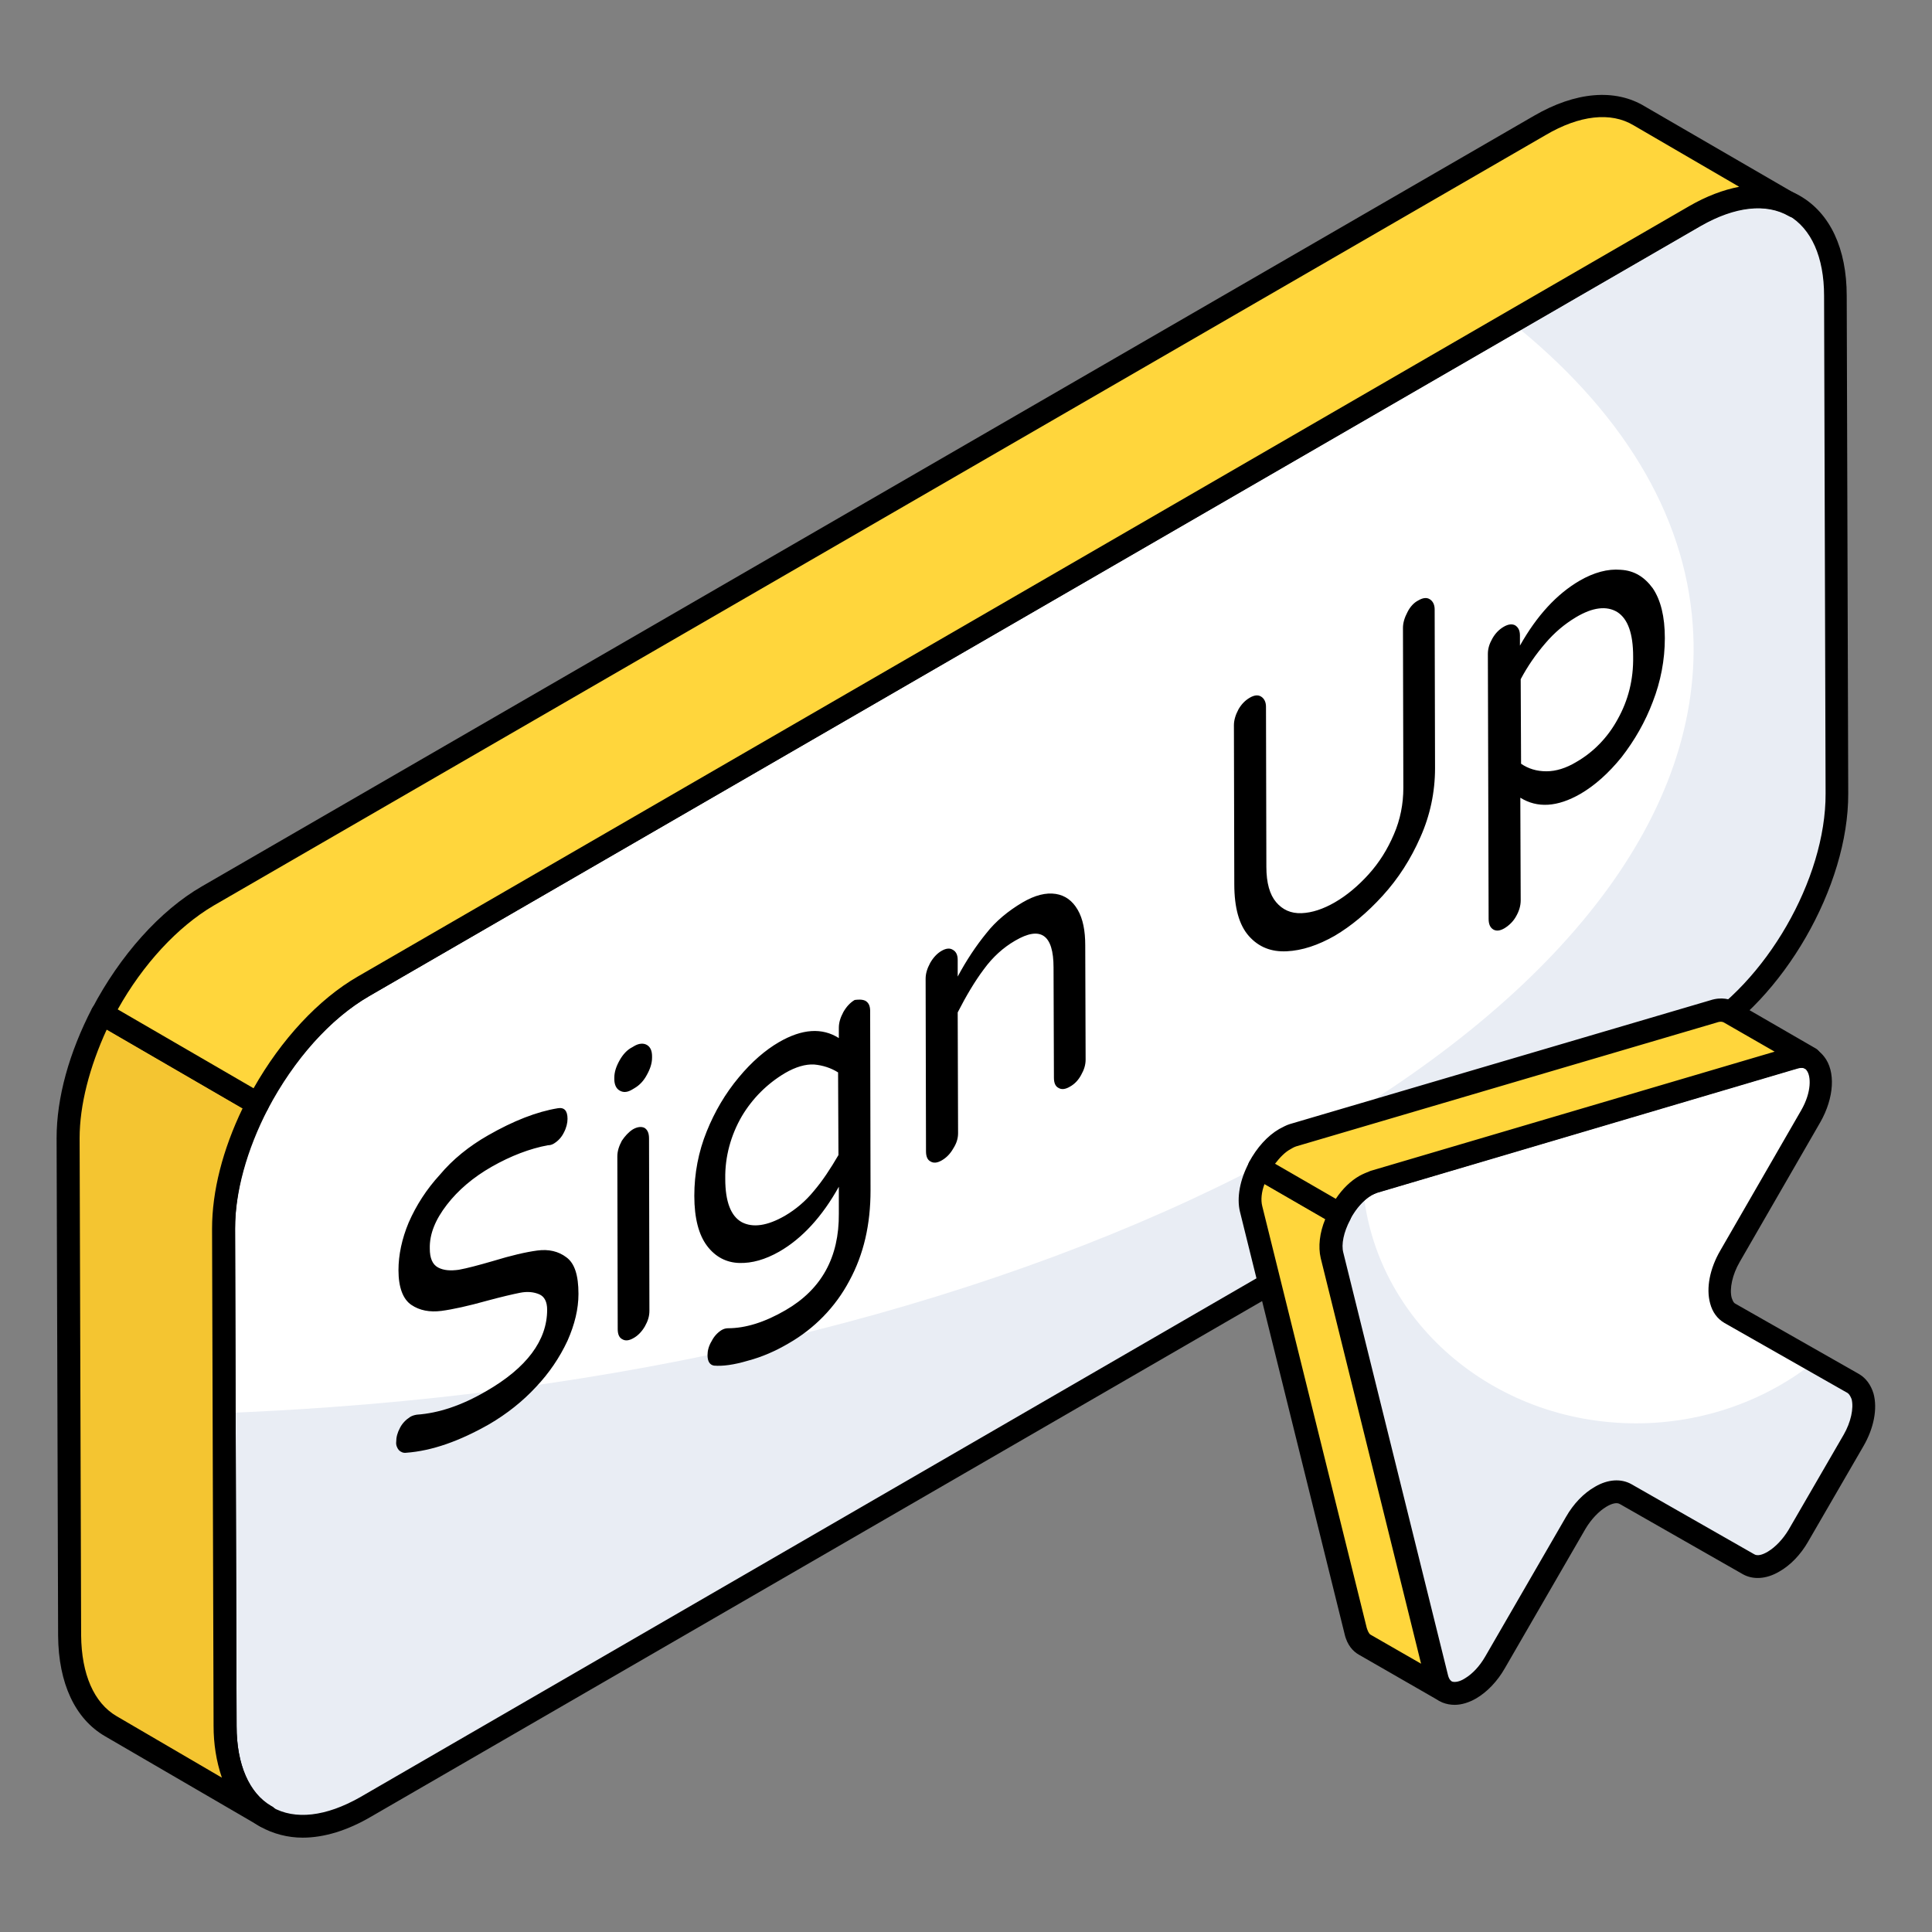
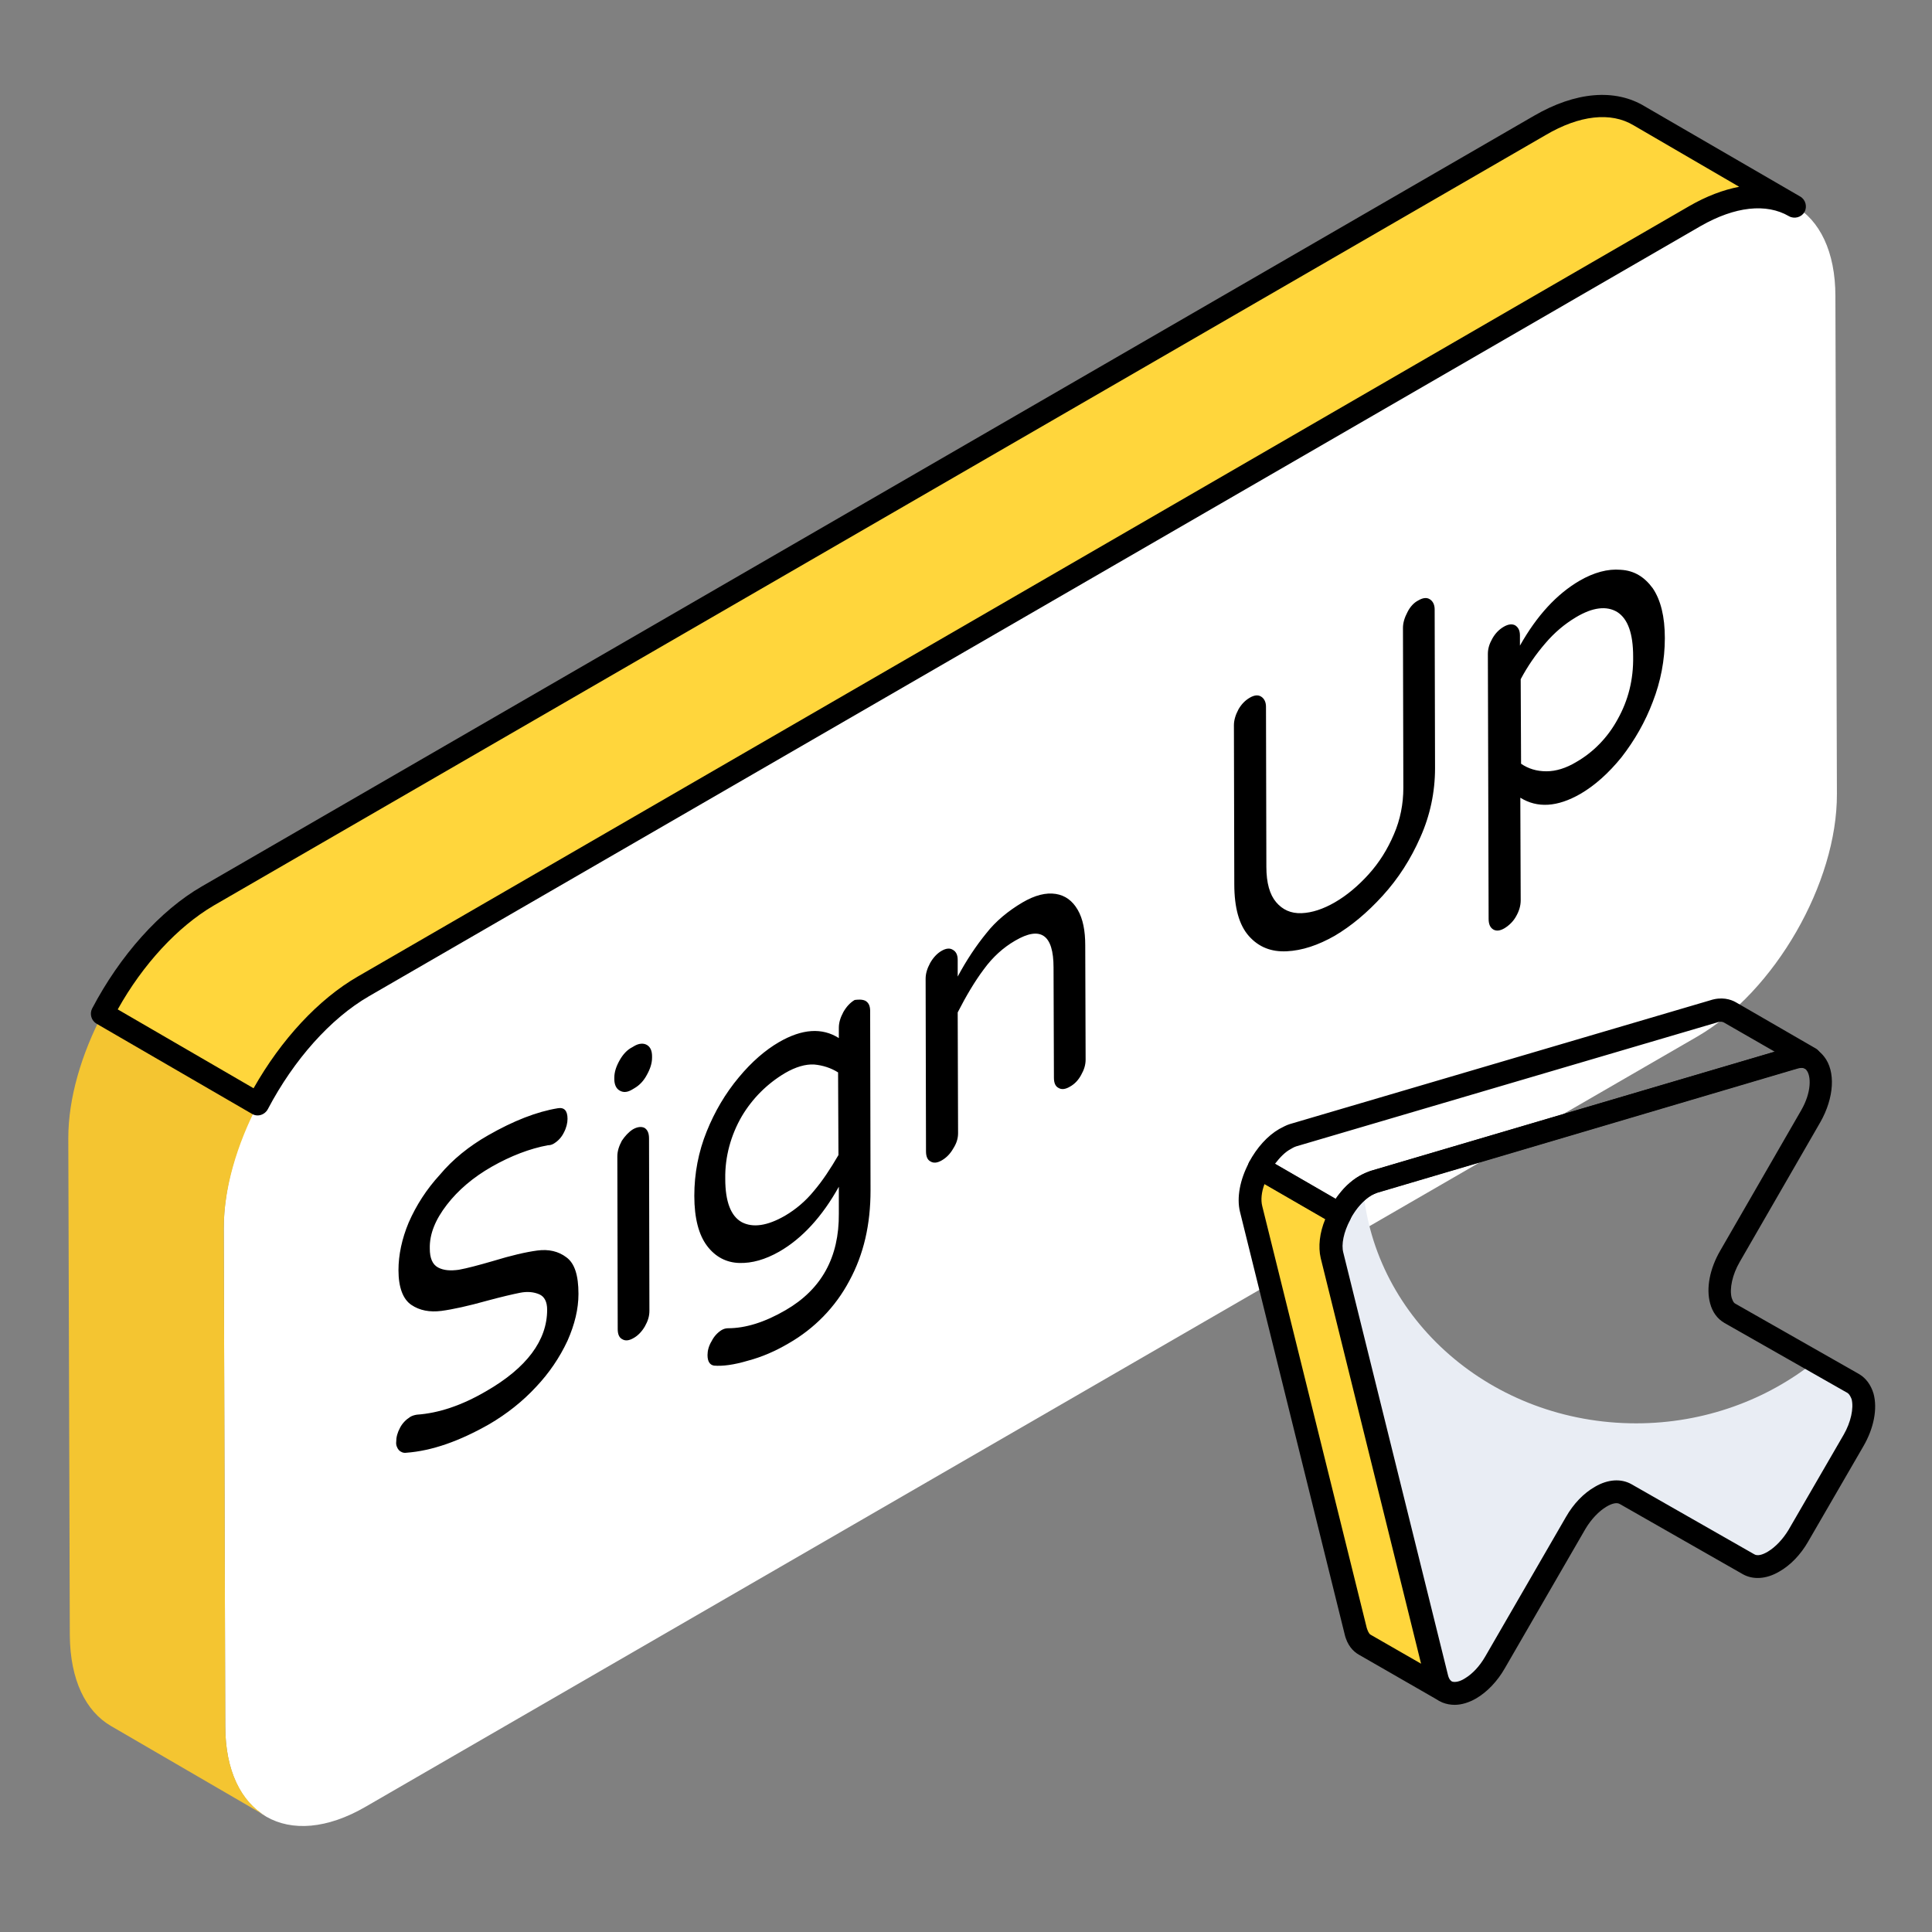
<svg xmlns="http://www.w3.org/2000/svg" version="1.1" id="Layer_1" x="0px" y="0px" width="512px" height="512px" viewBox="0 0 512 512" style="enable-background:new 0 0 512 512;" xml:space="preserve">
  <rect x="0" y="0" width="512" height="512" fill="#808080" stroke="none" />
  <style type="text/css">
	.st0{fill:#FFFFFF;}
	.st1{fill:#E9EDF4;}
	.st2{fill:#F4C531;}
	.st3{fill:#FFD63C;}
</style>
  <g>
    <path class="st0" d="M449.2,57.2c20.5-11.9,37.2-2.4,37.2,21.3l0.4,131.9c0.1,23.6-16.5,52.4-37,64.3L96.9,478.8   c-20.5,11.9-37.2,2.3-37.2-21.3l-0.4-131.9c-0.1-23.6,16.5-52.3,37-64.2L449.2,57.2z" />
-     <path class="st1" d="M486.8,210.3c0.1,23.7-16.5,52.5-37,64.3l-353,204.3c-20.4,11.9-37.1,2.2-37.2-21.4l-0.3-83   c9.4-0.4,18.9-0.9,28.4-1.6c206.4-14.8,368-107.6,360.9-207.2c-2.1-30.1-19.4-57.4-48.2-80.4l48.7-28.2   c20.4-11.8,37.1-2.3,37.2,21.3L486.8,210.3z" />
-     <path d="M80.2,487c-3.9,0-7.8-1-11.2-2.9c-8-4.6-12.4-14-12.4-26.6l-0.4-131.9c-0.1-24.5,17.2-54.5,38.5-66.8L447.7,54.6   c10.9-6.3,21.3-7.3,29.3-2.7c8,4.6,12.4,14,12.4,26.5l0.4,131.9c0.1,24.6-17.2,54.6-38.5,66.9L98.4,481.4   C92.1,485.1,85.9,487,80.2,487L80.2,487z M450.7,59.8L97.8,264c-19.6,11.4-35.6,39-35.5,61.6l0.4,131.9c0,10.3,3.4,17.9,9.4,21.4   c6.1,3.5,14.3,2.5,23.3-2.6L448.3,272c19.6-11.4,35.6-39,35.5-61.7l-0.4-131.9c0-10.3-3.4-17.8-9.4-21.3   C467.9,53.7,459.7,54.6,450.7,59.8L450.7,59.8z" />
    <path class="st2" d="M18.1,301.6l0.4,131.8c0.1,11.8,4.2,20.1,10.9,24l41.1,23.9c-6.6-3.8-10.8-12.1-10.8-23.9l-0.4-131.8   c0-10.7,3.5-22.3,9.1-33.1l-41.2-23.9C21.6,279.3,18.1,291,18.1,301.6z" />
-     <path d="M70.4,484.4c-0.6,0-1.2-0.2-1.7-0.5l-40.9-23.8c-7.9-4.6-12.3-14-12.4-26.6l-0.4-131.9v0c0-10.7,3.3-22.6,9.4-34.4   c0.8-1.5,2.6-2.1,4.1-1.3c0,0,0.1,0,0.1,0.1l41.2,23.9c1.4,0.8,1.9,2.6,1.2,4c-5.6,10.8-8.7,22.1-8.7,31.7l0.4,131.8   c0,10.1,3.3,17.8,9.2,21.2l0.2,0.1c1.4,0.8,1.9,2.7,1.1,4.1C72.5,483.8,71.5,484.4,70.4,484.4L70.4,484.4z M21.1,301.6l0.4,131.8   c0.1,10.3,3.4,17.9,9.4,21.4l27.9,16.3c-1.5-4.4-2.2-9-2.2-13.7l-0.4-131.8c0-9.9,2.8-20.9,8.1-31.9l-36-20.9   C23.7,282.8,21.1,292.9,21.1,301.6L21.1,301.6z" />
    <path class="st3" d="M434.4,30.6c-6.7-4-16.1-3.4-26.4,2.5L55.1,237.4c-11.2,6.5-21.2,18.2-27.9,31.2l41.2,23.9   c6.8-13,16.7-24.6,27.9-31.1L449.2,57.2c10.3-5.9,19.7-6.5,26.4-2.6L434.4,30.6z" />
    <path d="M68.3,295.6c-0.5,0-1-0.1-1.5-0.4l-41.2-23.9c-1.4-0.8-1.9-2.6-1.2-4c7.4-14.1,18-26,29.1-32.4l353-204.2   c11-6.4,21.5-7.3,29.4-2.5l41.2,23.9c1.4,0.8,1.9,2.7,1.1,4.1c-0.8,1.4-2.7,1.9-4.1,1.1c0,0,0,0,0,0c-6-3.5-14.3-2.6-23.4,2.6   L97.8,264c-10.2,5.9-19.9,16.8-26.8,29.9C70.5,294.9,69.4,295.6,68.3,295.6L68.3,295.6z M31.2,267.5l36,20.9   c7.3-12.9,17.2-23.6,27.6-29.6L447.7,54.6c4.5-2.6,9-4.3,13.2-5.1l-28-16.3l0,0c-6-3.6-14.3-2.7-23.3,2.6L56.6,240   C47.1,245.6,37.9,255.5,31.2,267.5L31.2,267.5z" />
-     <path class="st0" d="M362,314.1c0.7-0.4,1.5-0.8,2.3-1l111.2-32.8c7-2.1,9.5,6.6,4.4,15.5l-21.4,37.1c-3.6,6.3-3.6,13.1,0,15.2   l32.7,18.6c3.7,2.1,3.7,8.9,0,15.1l-14.6,25.2c-1.8,3.1-4.2,5.6-6.6,6.9c-2.4,1.4-4.8,1.7-6.6,0.7l-32.6-18.6   c-1.8-1-4.2-0.7-6.6,0.7c-2.4,1.4-4.8,3.8-6.6,6.9l-21.4,37c-1.9,3.2-4.2,5.6-6.5,6.9c-4.1,2.3-8,1.6-9.1-3L353,332.6   C351.5,326.5,356.2,317.5,362,314.1z" />
    <path class="st1" d="M491.2,381.7l-14.6,25.2c-1.6,2.8-3.9,5.2-6.6,7c-2.4,1.4-4.8,1.7-6.6,0.6l-32.6-18.6c-1.9-1-4.3-0.7-6.6,0.7   c-2.4,1.4-4.8,3.8-6.6,6.9l-21.4,37.1c-1.6,2.8-3.8,5.2-6.6,6.9c-4.1,2.4-8,1.6-9.1-3L353,332.6c-1.4-5.9,2.8-14.4,8.2-18   c2.9,35.1,34.2,62.6,72.4,62.6c18.1,0,34.8-6.3,47.5-16.5l10,5.7C494.8,368.6,494.8,375.5,491.2,381.7L491.2,381.7z" />
    <path d="M385.5,451.8c-1.1,0-2.2-0.2-3.2-0.6c-2.3-1-3.9-3.1-4.6-5.9L350,333.4c-1.7-7.3,3.2-17.7,10.4-21.8c1-0.6,1.9-1,2.9-1.3   l111.2-32.8c3.6-1.1,6.8-0.2,8.9,2.5c3.1,3.9,2.7,10.9-1,17.4l-21.4,37.1c-1.9,3.3-2.7,7-2.1,9.4c0.2,0.5,0.4,1.3,1,1.6l32.7,18.6   c1.9,1.1,3.2,2.9,3.9,5.2c1.1,4,0.1,9.2-2.7,14l-14.6,25.2c-2,3.5-4.7,6.3-7.7,8c-3.4,2-6.9,2.2-9.6,0.7l-32.6-18.6   c-0.8-0.5-2.1-0.2-3.6,0.7c-2,1.2-4,3.3-5.5,5.8l-21.4,37c-2,3.5-4.7,6.3-7.6,8C389.3,451.2,387.3,451.8,385.5,451.8L385.5,451.8z    M477.4,283c-0.3,0-0.7,0.1-1.1,0.2L365,316.1c-0.5,0.2-1.1,0.4-1.6,0.7c-4.8,2.8-8.7,10.6-7.6,15.2l27.7,111.8   c0.2,1,0.6,1.6,1.2,1.8c0.8,0.3,2.1,0.1,3.5-0.8c2-1.2,3.9-3.2,5.4-5.8l21.4-37c2-3.5,4.7-6.3,7.7-8c3.4-2,6.9-2.2,9.6-0.7   l32.6,18.6c0.8,0.5,2.1,0.2,3.6-0.7c2-1.2,4-3.3,5.5-5.8l14.6-25.2c1.9-3.3,2.7-7,2.1-9.4c-0.2-0.5-0.5-1.2-1-1.6L457,350.6   c-1.9-1.1-3.2-2.9-3.8-5.2c-1.1-4-0.1-9.2,2.7-14l21.4-37.1c2.9-5,2.6-9.2,1.5-10.6C478.6,283.4,478.3,283,477.4,283z M361.9,314.1   L361.9,314.1L361.9,314.1z" />
    <path class="st3" d="M331.6,320.3l27.8,111.8c0.4,1.8,1.3,3,2.4,3.7l21.4,12.3c-1.2-0.7-2-1.9-2.5-3.7L353,332.6   c-0.8-3.2,0.2-7.3,2.1-10.8l-21.4-12.4C331.8,313,330.8,317.1,331.6,320.3L331.6,320.3z" />
    <path d="M383.1,451.2c-0.5,0-1-0.1-1.5-0.4c0,0,0,0-0.1,0l-21.4-12.3c-1.4-0.8-3.1-2.4-3.8-5.6l-27.7-111.8v0   c-0.9-3.7,0-8.5,2.4-13c0.8-1.5,2.6-2,4.1-1.2c0,0,0.1,0,0.1,0l21.4,12.4c1.4,0.8,1.9,2.6,1.2,4c-1.7,3.2-2.4,6.5-1.8,8.7   l27.7,111.8c0.3,1.3,0.8,1.6,1,1.8l0,0c1.4,0.8,1.9,2.7,1.1,4.1C385.2,450.6,384.2,451.2,383.1,451.2L383.1,451.2z M334.5,319.6   l27.7,111.8c0.2,0.6,0.5,1.5,1,1.8l13.4,7.7L350,333.4c-0.7-3-0.3-6.7,1.2-10.3l-16.1-9.3C334.3,315.9,334.1,318,334.5,319.6   L334.5,319.6z" />
-     <path class="st3" d="M458.5,268.3c-1.2-0.7-2.6-0.9-4.4-0.3l-111.3,32.8c-0.8,0.3-1.4,0.6-2.2,1c-2.7,1.6-5.2,4.4-6.9,7.6   l21.4,12.3c1.7-3.2,4.1-6,6.8-7.6c0.8-0.4,1.5-0.8,2.3-1l111.3-32.9c1.7-0.5,3.2-0.3,4.3,0.3L458.5,268.3z" />
    <path d="M355.1,324.8c-0.5,0-1-0.1-1.5-0.4L332.2,312c-1.4-0.8-1.9-2.6-1.2-4c2.1-3.9,4.9-7,8-8.8c1-0.5,1.8-1,2.8-1.3l111.4-32.8   c3-1,5.4-0.3,6.8,0.5h0l21.1,12.2c1.5,0.8,2,2.6,1.3,4.1c-0.8,1.5-2.6,2-4.1,1.3l-0.2-0.1c-0.4-0.2-1.1-0.2-1.8,0L365.1,316   c-0.6,0.2-1.1,0.5-1.7,0.8c-2,1.2-4.1,3.5-5.6,6.4C357.2,324.2,356.2,324.8,355.1,324.8L355.1,324.8z M337.9,308.4l16.1,9.3   c1.8-2.7,4-4.8,6.3-6.1c0.9-0.5,1.9-0.9,2.9-1.3l107.1-31.6l-13.4-7.7c-0.3-0.2-0.9-0.4-2,0l-111.4,32.8c-0.6,0.2-1.1,0.5-1.6,0.8   C340.6,305.3,339.2,306.7,337.9,308.4L337.9,308.4z M129.3,300.9c6.8-3.9,13-6.3,18.5-7.2c1.7-0.3,2.6,0.6,2.6,2.8   c0,1.1-0.3,2.4-1,3.7c-0.6,1.2-1.5,2.2-2.7,2.9c-0.5,0.3-1,0.4-1.5,0.4c-4.8,0.9-9.8,2.8-14.9,5.7c-4.9,2.8-8.9,6.2-11.9,10.1   c-3,3.9-4.6,7.7-4.5,11.6c0,2.5,0.7,4.2,2.2,5c1.5,0.8,3.3,0.9,5.5,0.6c2.2-0.4,5.2-1.2,9-2.3c4.9-1.5,8.8-2.4,11.8-2.8   c3-0.4,5.6,0.2,7.7,1.8c2.2,1.6,3.2,4.8,3.2,9.7c0,4-1,8.1-2.9,12.4c-2.1,4.5-4.9,8.6-8.3,12.2c-3.6,3.9-7.8,7.2-12.4,9.9   c-7.9,4.5-15.2,7.1-22.1,7.6c-0.7,0.1-1.4-0.2-1.9-0.7c-0.5-0.6-0.8-1.4-0.7-2.2c0-1.2,0.3-2.4,1-3.7c0.6-1.2,1.6-2.2,2.7-2.9   c0.5-0.3,1.1-0.5,1.8-0.6c5.7-0.4,11.8-2.4,18.3-6.2c10.8-6.2,16.2-13.5,16.2-21.6c0-2.1-0.7-3.5-2.1-4.1c-1.4-0.6-3.1-0.8-5.1-0.4   c-2,0.4-5,1.1-8.7,2.1c-5,1.4-9.1,2.3-12.1,2.7c-3.1,0.4-5.8-0.1-8-1.6c-2.2-1.5-3.4-4.6-3.4-9.2c0-4,0.9-8.3,2.7-12.6   c2-4.6,4.8-8.9,8.2-12.6C120,307.2,124.4,303.7,129.3,300.9L129.3,300.9z M171.4,276.9c0.9,0.5,1.4,1.5,1.4,3v0.4   c0,1.5-0.5,3-1.4,4.6c-0.8,1.5-1.9,2.7-3.3,3.5l-0.5,0.3c-1.3,0.8-2.4,0.9-3.4,0.3c-0.9-0.5-1.4-1.6-1.4-3v-0.4   c0-1.5,0.5-3,1.4-4.6c0.9-1.6,2-2.8,3.4-3.5l0.5-0.3C169.3,276.5,170.5,276.4,171.4,276.9L171.4,276.9z M167.7,299.3   c1.2-0.7,2.3-0.8,3.1-0.4c0.8,0.5,1.2,1.4,1.2,2.8l0.1,45.7c0,1.4-0.4,2.7-1.2,4.1c-0.8,1.4-1.9,2.5-3,3.1c-1.2,0.7-2.2,0.8-3,0.3   c-0.8-0.4-1.2-1.3-1.2-2.7l-0.1-45.7c0-1.4,0.4-2.7,1.2-4.2C165.6,301.1,166.6,300,167.7,299.3L167.7,299.3z M229.3,265.2   c0.9,0.5,1.3,1.4,1.3,2.7l0.1,47.6c0,9-1.8,16.9-5.6,23.9c-3.7,7-9.3,12.7-16.1,16.6c-3.4,2-7,3.6-10.8,4.6c-3.7,1.1-6.7,1.5-9,1.3   c-1.1-0.2-1.7-1.1-1.7-2.8c0-1.1,0.3-2.4,1.1-3.7c0.6-1.2,1.5-2.2,2.6-2.9c0.5-0.3,1.1-0.5,1.7-0.5c4.7,0,9.8-1.6,15.3-4.8   c9.5-5.5,14.2-14,14.1-25.6l0-7.1c-4.4,7.9-9.7,13.7-15.8,17.2c-3.7,2.1-7.2,3.1-10.6,3c-3.4-0.1-6.3-1.6-8.5-4.5   c-2.2-2.9-3.4-7.3-3.4-13.3c0-5.9,1.1-11.7,3.3-17.1c2.1-5.2,4.9-10,8.5-14.3c3.4-4.1,7-7.2,10.6-9.3c6.2-3.6,11.5-3.9,15.9-1.1   l0-2.7c0-1.4,0.4-2.7,1.2-4.2c0.8-1.4,1.8-2.5,3-3.2C227.4,264.9,228.4,264.8,229.3,265.2L229.3,265.2z M222.2,306.1l-0.1-21.9   c-1.9-1.2-4.1-1.9-6.4-2.1c-2.2-0.1-4.8,0.6-7.7,2.3c-4.7,2.8-8.6,6.7-11.4,11.4c-2.9,5-4.5,10.7-4.4,16.6c0,6.1,1.5,9.9,4.4,11.5   c2.9,1.5,6.7,1,11.4-1.7c2.9-1.7,5.5-3.9,7.7-6.6C218,312.9,220.1,309.7,222.2,306.1 M270.9,239.2c3.4-2,6.3-2.7,8.9-2.3   c2.5,0.4,4.4,1.8,5.8,4.2c1.4,2.4,2,5.6,2,9.4l0.1,30.3c0,1.4-0.4,2.7-1.2,4.1c-0.7,1.3-1.7,2.4-3,3.1c-1.2,0.7-2.2,0.8-3,0.3   c-0.8-0.4-1.2-1.3-1.2-2.7l-0.1-29.2c0-8.7-3.4-11.1-10.2-7.1c-3.1,1.8-5.9,4.3-8.3,7.6c-2.4,3.2-4.7,7.1-6.9,11.4l0.1,32   c0,1.4-0.4,2.7-1.3,4.1c-0.8,1.4-1.8,2.4-3,3.1c-1.2,0.7-2.2,0.8-3,0.3c-0.8-0.4-1.2-1.3-1.2-2.7l-0.1-45.7c0-1.4,0.4-2.7,1.2-4.2   c0.8-1.4,1.8-2.5,3-3.2c1.2-0.7,2.2-0.8,3-0.3c0.9,0.5,1.3,1.4,1.3,2.7l0,4.4c2.3-4.3,4.9-8.2,7.6-11.5   C263.9,244.1,267.2,241.4,270.9,239.2L270.9,239.2z M375.9,159.1c1.2-0.7,2.2-0.8,3-0.3c0.8,0.5,1.3,1.4,1.3,2.7l0.1,42.1   c0,6.3-1.3,12.5-3.9,18.3c-2.5,5.7-5.8,10.9-10,15.5c-4.1,4.5-8.3,8-12.7,10.6c-4.4,2.5-8.6,3.9-12.7,4.1c-4.1,0.2-7.4-1.1-10-4   c-2.6-2.9-3.9-7.5-3.9-13.8l-0.1-42.1c0-1.3,0.4-2.7,1.2-4.2c0.8-1.4,1.8-2.4,3-3.1c1.2-0.7,2.2-0.8,3-0.3c0.8,0.5,1.3,1.4,1.3,2.7   l0.1,42.4c0,4.3,0.9,7.4,2.6,9.4c1.7,2,3.9,3,6.7,2.9c2.8-0.1,5.8-1.1,8.9-2.9c3.1-1.8,6.1-4.3,8.9-7.4c2.8-3.1,5-6.6,6.7-10.6   c1.7-3.9,2.5-8.1,2.5-12.3l-0.1-42.4c0-1.3,0.4-2.7,1.2-4.2C373.7,160.8,374.7,159.7,375.9,159.1L375.9,159.1z M438,155.9   c2.1,3.1,3.2,7.5,3.2,13.2c0,5.8-1.1,11.5-3.2,16.9c-2,5.3-4.8,10.2-8.3,14.7c-3.4,4.2-7.1,7.5-10.9,9.7c-6.1,3.5-11.4,3.8-15.9,1   l0.1,27.2c0,1.4-0.4,2.8-1.2,4.2c-0.7,1.3-1.8,2.4-3.1,3.2c-1.2,0.7-2.2,0.8-3,0.3c-0.8-0.5-1.2-1.4-1.2-2.8l-0.2-70.2   c0-1.4,0.4-2.7,1.2-4.1c0.8-1.4,1.8-2.4,3-3.1c1.2-0.7,2.2-0.8,3-0.4c0.8,0.5,1.3,1.3,1.3,2.7v2.7c4.5-8,9.8-13.7,15.8-17.2   c3.8-2.2,7.5-3.2,10.9-2.9C433.1,151.2,435.8,152.9,438,155.9L438,155.9z M428.7,190.6c2.8-5,4.2-10.5,4.1-16.6   c0-6.1-1.4-10-4.2-11.8c-2.8-1.7-6.5-1.3-11,1.4c-3,1.8-5.7,4.1-8,6.8c-2.6,3-4.8,6.2-6.6,9.6l0.1,22.4c1.9,1.3,4.1,2,6.7,2   c2.5,0,5.2-0.8,8-2.5C422.3,199.3,426.1,195.4,428.7,190.6" />
  </g>
</svg>